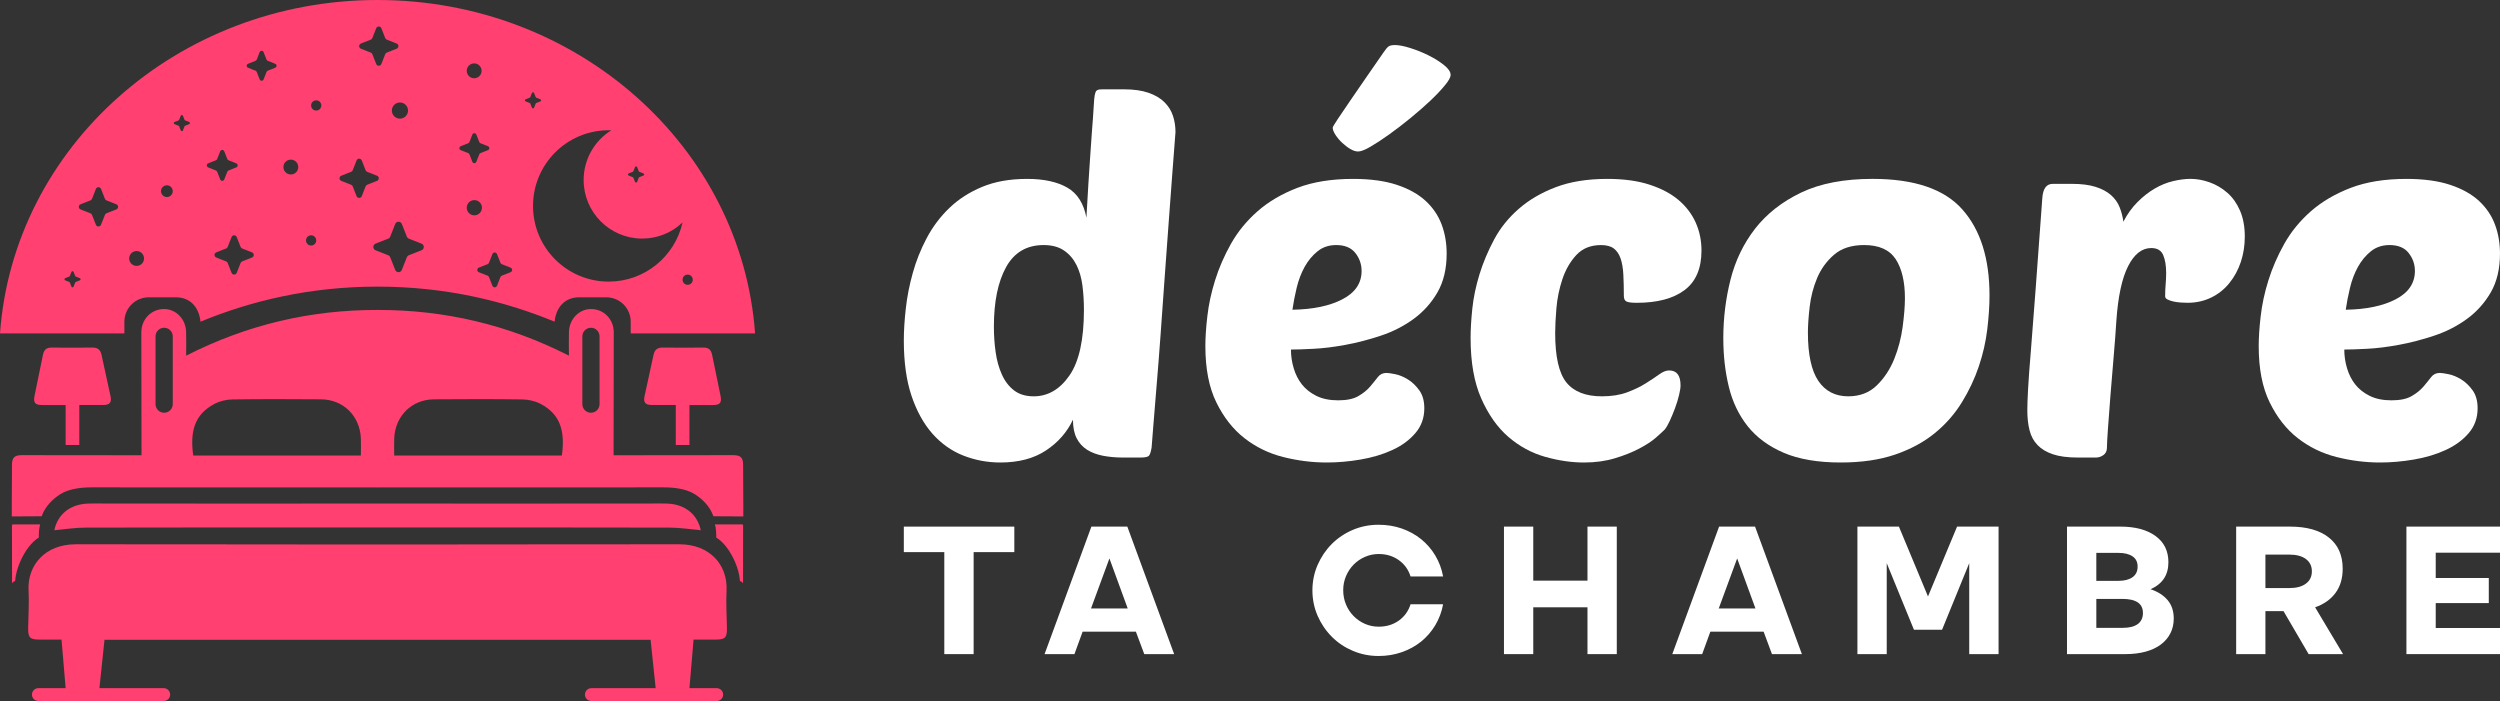
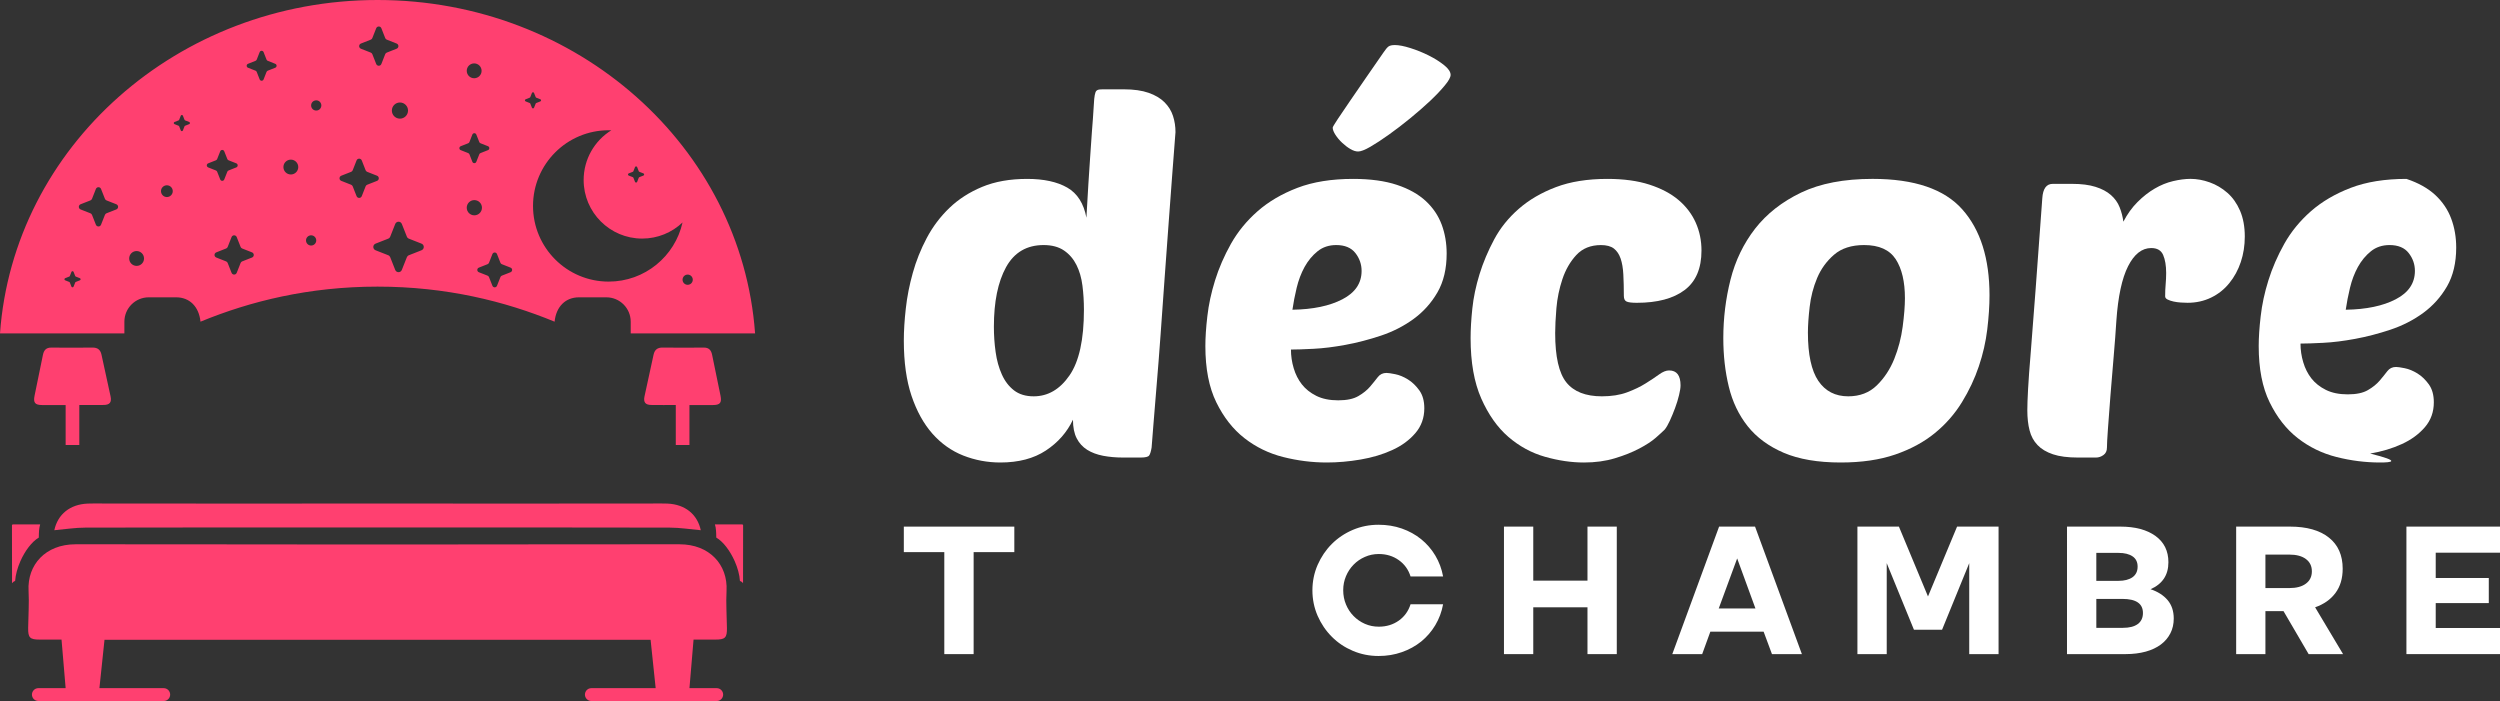
<svg xmlns="http://www.w3.org/2000/svg" version="1.1" id="Calque_1" x="0px" y="0px" width="203.098px" height="56.95px" viewBox="0 0 203.098 56.95" enable-background="new 0 0 203.098 56.95" xml:space="preserve">
  <rect x="0" y="0" width="203.098" height="56.95" fill="#333333" stroke="none" />
  <g>
    <g>
      <g>
        <path fill="#FFFFFF" d="M81.268,37.573c-1.051,0-2.056-0.189-3.013-0.565c-0.955-0.377-1.794-0.973-2.507-1.778     c-0.714-0.809-1.278-1.833-1.696-3.071c-0.417-1.241-0.626-2.737-0.626-4.488c0-0.781,0.053-1.65,0.161-2.607     c0.105-0.956,0.295-1.92,0.567-2.89c0.268-0.971,0.646-1.914,1.13-2.831c0.484-0.915,1.097-1.731,1.839-2.445     s1.63-1.286,2.668-1.717c1.038-0.432,2.258-0.647,3.658-0.647c1.348,0,2.433,0.235,3.256,0.707     c0.819,0.472,1.339,1.288,1.554,2.446c0.057-1.052,0.108-1.968,0.161-2.748c0.056-0.783,0.103-1.51,0.144-2.184     s0.086-1.348,0.14-2.022c0.057-0.673,0.11-1.441,0.163-2.303c0.026-0.593,0.096-0.943,0.201-1.052     c0.056-0.053,0.122-0.088,0.204-0.101c0.079-0.014,0.227-0.021,0.444-0.021h1.576c0.81,0,1.481,0.095,2.02,0.284     c0.54,0.188,0.971,0.445,1.294,0.769s0.553,0.693,0.688,1.11c0.136,0.419,0.202,0.857,0.202,1.313     c-0.107,1.349-0.202,2.581-0.283,3.698c-0.081,1.119-0.176,2.393-0.283,3.821s-0.216,2.904-0.323,4.426     c-0.107,1.522-0.216,3.032-0.323,4.526c-0.107,1.497-0.216,2.872-0.322,4.124c-0.108,1.253-0.197,2.332-0.264,3.234     c-0.066,0.903-0.114,1.502-0.142,1.8c-0.055,0.323-0.121,0.538-0.202,0.646c-0.082,0.109-0.311,0.163-0.685,0.163H91.21     c-0.563,0-1.096-0.049-1.597-0.143c-0.499-0.097-0.93-0.258-1.293-0.486c-0.364-0.229-0.648-0.539-0.849-0.93     c-0.203-0.391-0.305-0.896-0.305-1.515c-0.483,1.023-1.219,1.858-2.202,2.505C83.98,37.25,82.749,37.573,81.268,37.573z      M84.784,19.908c-1.374,0-2.392,0.6-3.054,1.799c-0.659,1.2-0.987,2.809-0.987,4.831c0,0.701,0.045,1.389,0.142,2.063     c0.093,0.672,0.261,1.279,0.504,1.817c0.24,0.541,0.57,0.971,0.988,1.295c0.419,0.323,0.951,0.484,1.598,0.484     c1.158,0,2.129-0.564,2.911-1.699c0.781-1.13,1.172-2.909,1.172-5.335c0-0.674-0.041-1.328-0.121-1.959     c-0.08-0.635-0.243-1.194-0.486-1.68c-0.242-0.483-0.577-0.876-1.008-1.171C86.009,20.057,85.456,19.908,84.784,19.908z" />
        <path fill="#FFFFFF" d="M107.783,37.573c-1.186,0-2.361-0.148-3.537-0.445c-1.171-0.295-2.223-0.809-3.152-1.535     c-0.931-0.728-1.688-1.697-2.283-2.911c-0.594-1.213-0.888-2.734-0.888-4.568c0-0.673,0.05-1.481,0.161-2.424     c0.106-0.943,0.315-1.914,0.626-2.911c0.31-0.997,0.74-1.988,1.291-2.972c0.554-0.982,1.275-1.865,2.165-2.647     c0.889-0.781,1.968-1.414,3.234-1.9c1.267-0.484,2.775-0.727,4.526-0.727c1.401,0,2.586,0.162,3.558,0.485     c0.971,0.322,1.75,0.762,2.345,1.313c0.594,0.553,1.022,1.192,1.294,1.92c0.269,0.727,0.402,1.511,0.402,2.346     c0,1.238-0.248,2.289-0.747,3.152c-0.497,0.862-1.146,1.582-1.94,2.162c-0.794,0.579-1.677,1.029-2.648,1.354     c-0.968,0.323-1.925,0.572-2.87,0.747c-0.941,0.175-1.812,0.284-2.606,0.323c-0.796,0.041-1.407,0.061-1.838,0.061     c0,0.513,0.073,1.019,0.223,1.518c0.147,0.497,0.37,0.937,0.666,1.313c0.296,0.378,0.686,0.688,1.172,0.931     c0.484,0.241,1.078,0.363,1.778,0.363c0.699,0,1.245-0.115,1.639-0.347c0.39-0.226,0.707-0.482,0.95-0.766     c0.24-0.283,0.45-0.541,0.624-0.77c0.177-0.229,0.411-0.343,0.708-0.343c0.136,0,0.37,0.033,0.707,0.102     c0.338,0.067,0.681,0.209,1.031,0.424c0.349,0.216,0.659,0.514,0.93,0.891s0.405,0.861,0.405,1.453     c0,0.784-0.243,1.458-0.729,2.023c-0.482,0.564-1.109,1.025-1.879,1.374c-0.768,0.352-1.623,0.607-2.565,0.768     C109.591,37.494,108.674,37.573,107.783,37.573z M108.553,19.908c-0.593,0-1.099,0.169-1.516,0.506     c-0.419,0.336-0.77,0.762-1.054,1.272c-0.281,0.513-0.495,1.079-0.644,1.698c-0.148,0.62-0.263,1.213-0.344,1.778     c1.671-0.026,3.024-0.309,4.063-0.85c1.036-0.538,1.557-1.306,1.557-2.304c0-0.539-0.17-1.023-0.506-1.454     C109.771,20.125,109.252,19.908,108.553,19.908z M110.332,12.308c-0.189,0-0.399-0.066-0.628-0.201     c-0.229-0.134-0.452-0.304-0.665-0.505c-0.217-0.202-0.398-0.417-0.547-0.647c-0.147-0.229-0.224-0.425-0.224-0.586     c0-0.053,0.138-0.282,0.405-0.688c0.269-0.403,0.606-0.901,1.012-1.494c0.404-0.594,0.849-1.24,1.335-1.941     c0.481-0.7,0.94-1.359,1.372-1.981c0.163-0.243,0.297-0.403,0.403-0.484c0.108-0.08,0.283-0.121,0.526-0.121     c0.323,0,0.743,0.082,1.254,0.243c0.51,0.16,1.01,0.362,1.496,0.605c0.485,0.243,0.901,0.506,1.251,0.788     c0.352,0.284,0.525,0.545,0.525,0.788c0,0.189-0.152,0.474-0.465,0.849c-0.311,0.379-0.704,0.795-1.19,1.255     c-0.485,0.457-1.025,0.929-1.617,1.413c-0.593,0.486-1.174,0.93-1.741,1.335c-0.563,0.404-1.07,0.734-1.514,0.991     C110.879,12.182,110.546,12.308,110.332,12.308z" />
        <path fill="#FFFFFF" d="M130.137,32.197c0.78,0,1.463-0.107,2.043-0.323c0.579-0.215,1.084-0.457,1.515-0.729     c0.431-0.269,0.794-0.51,1.092-0.728c0.297-0.215,0.566-0.323,0.808-0.323c0.621,0,0.931,0.403,0.931,1.213     c0,0.189-0.039,0.452-0.121,0.788c-0.079,0.336-0.188,0.687-0.323,1.053c-0.135,0.361-0.275,0.706-0.424,1.029     c-0.15,0.325-0.29,0.566-0.426,0.729c-0.135,0.135-0.37,0.351-0.706,0.646c-0.339,0.298-0.791,0.594-1.355,0.889     c-0.565,0.298-1.225,0.563-1.98,0.789c-0.754,0.229-1.59,0.344-2.507,0.344c-1.023,0-2.079-0.155-3.171-0.465     c-1.093-0.31-2.083-0.851-2.973-1.616c-0.892-0.77-1.623-1.808-2.202-3.114c-0.579-1.308-0.868-2.943-0.868-4.91     c0-0.701,0.045-1.502,0.141-2.405c0.094-0.904,0.29-1.832,0.585-2.79c0.295-0.956,0.695-1.899,1.192-2.828     c0.498-0.931,1.166-1.759,2.003-2.487c0.833-0.728,1.839-1.313,3.011-1.757c1.171-0.445,2.566-0.668,4.184-0.668     c1.319,0,2.457,0.155,3.413,0.466c0.956,0.31,1.747,0.726,2.367,1.253c0.617,0.525,1.084,1.138,1.395,1.839     s0.466,1.456,0.466,2.264c0,1.455-0.459,2.525-1.376,3.213c-0.915,0.687-2.209,1.031-3.882,1.031     c-0.401,0-0.68-0.034-0.826-0.102c-0.15-0.068-0.223-0.222-0.223-0.465c0-0.646-0.015-1.226-0.042-1.738     c-0.026-0.512-0.101-0.942-0.221-1.293c-0.122-0.352-0.305-0.62-0.545-0.809c-0.243-0.188-0.596-0.283-1.052-0.283     c-0.835,0-1.503,0.271-2.002,0.809c-0.497,0.539-0.874,1.193-1.13,1.96c-0.257,0.77-0.419,1.557-0.487,2.364     c-0.067,0.81-0.1,1.484-0.1,2.021c0,1.915,0.304,3.248,0.908,4.002C127.853,31.819,128.817,32.197,130.137,32.197z" />
        <path fill="#FFFFFF" d="M149.539,37.573c-1.859,0-3.402-0.265-4.628-0.788c-1.228-0.527-2.205-1.247-2.932-2.161     c-0.727-0.918-1.239-1.99-1.534-3.215c-0.298-1.226-0.445-2.54-0.445-3.941c0-1.617,0.194-3.2,0.585-4.75     c0.392-1.549,1.06-2.931,2-4.144c0.946-1.212,2.192-2.189,3.741-2.931c1.55-0.74,3.481-1.111,5.801-1.111     c3.396,0,5.827,0.827,7.295,2.485c1.47,1.658,2.204,3.982,2.204,6.975c0,0.834-0.061,1.757-0.182,2.768     c-0.121,1.01-0.351,2.016-0.689,3.013c-0.336,0.997-0.792,1.966-1.373,2.909c-0.579,0.944-1.312,1.78-2.203,2.508     c-0.888,0.726-1.962,1.306-3.214,1.736C152.713,37.357,151.235,37.573,149.539,37.573z M151.439,19.908     c-1.024,0-1.839,0.263-2.445,0.788c-0.607,0.525-1.064,1.158-1.375,1.9c-0.31,0.74-0.512,1.522-0.604,2.344     c-0.095,0.822-0.142,1.516-0.142,2.081c0,1.779,0.284,3.089,0.846,3.922c0.568,0.836,1.377,1.254,2.428,1.254     c0.941,0,1.718-0.296,2.325-0.89c0.607-0.592,1.076-1.308,1.414-2.143c0.336-0.835,0.564-1.712,0.686-2.627     c0.12-0.916,0.182-1.684,0.182-2.305c0-1.348-0.248-2.405-0.746-3.172C153.508,20.293,152.652,19.908,151.439,19.908z" />
        <path fill="#FFFFFF" d="M177.713,24.598c-0.159,0-0.342-0.007-0.542-0.021c-0.202-0.013-0.399-0.039-0.586-0.08     c-0.19-0.041-0.354-0.095-0.487-0.162c-0.136-0.066-0.202-0.154-0.202-0.262c0-0.352,0.013-0.675,0.04-0.971     c0.026-0.296,0.042-0.606,0.042-0.929c0-0.594-0.082-1.079-0.244-1.456c-0.161-0.377-0.484-0.566-0.969-0.566     c-0.755,0-1.382,0.493-1.88,1.476c-0.499,0.984-0.816,2.46-0.952,4.427c-0.053,0.862-0.127,1.839-0.221,2.931     c-0.096,1.092-0.179,2.143-0.261,3.152c-0.082,1.013-0.15,1.909-0.202,2.69c-0.056,0.781-0.082,1.291-0.082,1.535     c0,0.27-0.095,0.472-0.284,0.605c-0.189,0.136-0.391,0.204-0.607,0.204h-1.454c-0.836,0-1.516-0.088-2.041-0.265     c-0.527-0.177-0.943-0.425-1.251-0.748c-0.313-0.325-0.527-0.721-0.648-1.192c-0.122-0.471-0.183-1.016-0.183-1.639     c0-0.403,0.021-0.975,0.061-1.716c0.041-0.743,0.113-1.766,0.224-3.073c0.107-1.308,0.234-2.965,0.384-4.972     c0.147-2.007,0.329-4.494,0.547-7.458c0.051-0.781,0.333-1.171,0.846-1.171h1.576c0.756,0,1.387,0.08,1.901,0.242     c0.513,0.16,0.931,0.383,1.254,0.666c0.32,0.282,0.558,0.614,0.705,0.989c0.151,0.379,0.251,0.771,0.305,1.174     c0.323-0.62,0.706-1.153,1.151-1.597c0.445-0.445,0.911-0.81,1.396-1.092c0.483-0.283,0.98-0.485,1.494-0.606     c0.512-0.12,0.983-0.182,1.414-0.182c0.51,0,1.029,0.094,1.557,0.283c0.526,0.188,1.006,0.471,1.435,0.848     c0.433,0.379,0.775,0.864,1.031,1.456c0.256,0.594,0.386,1.294,0.386,2.102c0,0.728-0.108,1.415-0.323,2.063     c-0.217,0.646-0.527,1.219-0.933,1.717c-0.402,0.499-0.893,0.89-1.475,1.173C179.054,24.455,178.417,24.598,177.713,24.598z" />
-         <path fill="#FFFFFF" d="M193.355,37.573c-1.187,0-2.361-0.148-3.535-0.445c-1.173-0.295-2.224-0.809-3.154-1.535     c-0.931-0.728-1.689-1.697-2.283-2.911c-0.594-1.213-0.888-2.734-0.888-4.568c0-0.673,0.051-1.481,0.161-2.424     c0.107-0.943,0.313-1.914,0.626-2.911c0.31-0.997,0.74-1.988,1.291-2.972c0.552-0.982,1.275-1.865,2.163-2.647     c0.891-0.781,1.97-1.414,3.236-1.9c1.266-0.484,2.773-0.727,4.526-0.727c1.402,0,2.586,0.162,3.557,0.485     c0.97,0.322,1.751,0.762,2.346,1.313c0.593,0.553,1.022,1.192,1.292,1.92c0.271,0.727,0.404,1.511,0.404,2.346     c0,1.238-0.25,2.289-0.746,3.152c-0.5,0.862-1.146,1.582-1.941,2.162c-0.794,0.579-1.678,1.029-2.648,1.354     c-0.968,0.323-1.927,0.572-2.868,0.747c-0.943,0.175-1.813,0.284-2.609,0.323c-0.795,0.041-1.406,0.061-1.837,0.061     c0,0.513,0.073,1.019,0.223,1.518c0.147,0.497,0.37,0.937,0.664,1.313c0.297,0.378,0.688,0.688,1.174,0.931     c0.485,0.241,1.076,0.363,1.778,0.363c0.699,0,1.245-0.115,1.638-0.347c0.391-0.226,0.708-0.482,0.952-0.766     c0.239-0.283,0.449-0.541,0.623-0.77c0.175-0.229,0.411-0.343,0.709-0.343c0.134,0,0.367,0.033,0.706,0.102     c0.336,0.067,0.681,0.209,1.031,0.424c0.351,0.216,0.658,0.514,0.93,0.891c0.27,0.377,0.403,0.861,0.403,1.453     c0,0.784-0.241,1.458-0.726,2.023c-0.484,0.564-1.113,1.025-1.882,1.374c-0.767,0.352-1.622,0.607-2.564,0.768     C195.161,37.494,194.246,37.573,193.355,37.573z M194.125,19.908c-0.594,0-1.098,0.169-1.516,0.506     c-0.419,0.336-0.77,0.762-1.054,1.272c-0.282,0.513-0.495,1.079-0.644,1.698c-0.15,0.62-0.263,1.213-0.345,1.778     c1.671-0.026,3.025-0.309,4.063-0.85c1.036-0.538,1.556-1.306,1.556-2.304c0-0.539-0.169-1.023-0.507-1.454     C195.344,20.125,194.824,19.908,194.125,19.908z" />
+         <path fill="#FFFFFF" d="M193.355,37.573c-1.187,0-2.361-0.148-3.535-0.445c-1.173-0.295-2.224-0.809-3.154-1.535     c-0.931-0.728-1.689-1.697-2.283-2.911c-0.594-1.213-0.888-2.734-0.888-4.568c0-0.673,0.051-1.481,0.161-2.424     c0.107-0.943,0.313-1.914,0.626-2.911c0.31-0.997,0.74-1.988,1.291-2.972c0.552-0.982,1.275-1.865,2.163-2.647     c0.891-0.781,1.97-1.414,3.236-1.9c1.266-0.484,2.773-0.727,4.526-0.727c0.97,0.322,1.751,0.762,2.346,1.313c0.593,0.553,1.022,1.192,1.292,1.92c0.271,0.727,0.404,1.511,0.404,2.346     c0,1.238-0.25,2.289-0.746,3.152c-0.5,0.862-1.146,1.582-1.941,2.162c-0.794,0.579-1.678,1.029-2.648,1.354     c-0.968,0.323-1.927,0.572-2.868,0.747c-0.943,0.175-1.813,0.284-2.609,0.323c-0.795,0.041-1.406,0.061-1.837,0.061     c0,0.513,0.073,1.019,0.223,1.518c0.147,0.497,0.37,0.937,0.664,1.313c0.297,0.378,0.688,0.688,1.174,0.931     c0.485,0.241,1.076,0.363,1.778,0.363c0.699,0,1.245-0.115,1.638-0.347c0.391-0.226,0.708-0.482,0.952-0.766     c0.239-0.283,0.449-0.541,0.623-0.77c0.175-0.229,0.411-0.343,0.709-0.343c0.134,0,0.367,0.033,0.706,0.102     c0.336,0.067,0.681,0.209,1.031,0.424c0.351,0.216,0.658,0.514,0.93,0.891c0.27,0.377,0.403,0.861,0.403,1.453     c0,0.784-0.241,1.458-0.726,2.023c-0.484,0.564-1.113,1.025-1.882,1.374c-0.767,0.352-1.622,0.607-2.564,0.768     C195.161,37.494,194.246,37.573,193.355,37.573z M194.125,19.908c-0.594,0-1.098,0.169-1.516,0.506     c-0.419,0.336-0.77,0.762-1.054,1.272c-0.282,0.513-0.495,1.079-0.644,1.698c-0.15,0.62-0.263,1.213-0.345,1.778     c1.671-0.026,3.025-0.309,4.063-0.85c1.036-0.538,1.556-1.306,1.556-2.304c0-0.539-0.169-1.023-0.507-1.454     C195.344,20.125,194.824,19.908,194.125,19.908z" />
      </g>
      <g>
        <path fill="#FFFFFF" d="M76.715,44.854h-3.289v-2.072h8.977v2.072h-3.306v8.286h-2.382V44.854z" />
-         <path fill="#FFFFFF" d="M88.664,42.781h2.919l3.804,10.358h-2.428l-0.681-1.824h-4.326l-0.665,1.824h-2.426L88.664,42.781z      M91.614,49.429l-1.485-4.063l-1.495,4.063H91.614z" />
        <path fill="#FFFFFF" d="M106.619,47.958c0-0.73,0.143-1.42,0.425-2.069c0.286-0.646,0.667-1.215,1.153-1.7     c0.482-0.481,1.053-0.864,1.706-1.143c0.655-0.279,1.353-0.415,2.093-0.415c0.671,0,1.3,0.102,1.886,0.306     c0.587,0.205,1.111,0.495,1.571,0.866c0.457,0.371,0.842,0.813,1.15,1.329c0.308,0.516,0.52,1.082,0.633,1.699h-2.643     c-0.176-0.557-0.493-0.999-0.958-1.328c-0.463-0.33-1.006-0.495-1.621-0.495c-0.404,0-0.778,0.077-1.13,0.234     c-0.351,0.152-0.655,0.362-0.918,0.63c-0.265,0.271-0.471,0.582-0.62,0.938c-0.149,0.356-0.224,0.731-0.224,1.136     c0,0.412,0.074,0.798,0.224,1.159c0.149,0.359,0.355,0.676,0.62,0.943c0.263,0.266,0.567,0.479,0.918,0.633     c0.352,0.154,0.726,0.23,1.13,0.23c0.615,0,1.158-0.164,1.621-0.492c0.465-0.33,0.782-0.773,0.958-1.33h2.643     c-0.113,0.617-0.325,1.184-0.633,1.699c-0.309,0.516-0.693,0.959-1.15,1.332c-0.46,0.367-0.984,0.658-1.571,0.861     c-0.586,0.207-1.215,0.311-1.886,0.311c-0.74,0-1.438-0.139-2.093-0.418c-0.653-0.277-1.224-0.658-1.706-1.145     c-0.486-0.484-0.867-1.049-1.153-1.697C106.762,49.38,106.619,48.691,106.619,47.958z" />
        <path fill="#FFFFFF" d="M122.181,42.781h2.38v4.39h4.405v-4.39h2.38V53.14h-2.38v-3.803h-4.405v3.803h-2.38V42.781z" />
        <path fill="#FFFFFF" d="M139.658,42.781h2.921l3.805,10.358h-2.431l-0.678-1.824h-4.327l-0.664,1.824h-2.428L139.658,42.781z      M142.61,49.429l-1.484-4.063l-1.497,4.063H142.61z" />
        <path fill="#FFFFFF" d="M150.896,42.781h3.37l2.362,5.674l2.363-5.674h3.371V53.14h-2.383v-7.39l-2.207,5.409h-2.285     l-2.211-5.409v7.39h-2.381V42.781z" />
        <path fill="#FFFFFF" d="M172.252,42.781c1.216,0,2.169,0.258,2.867,0.766c0.696,0.512,1.041,1.219,1.041,2.127     c0,0.525-0.122,0.969-0.369,1.337c-0.247,0.364-0.608,0.65-1.082,0.856c0.589,0.196,1.048,0.49,1.383,0.88     c0.333,0.393,0.502,0.893,0.502,1.5c0,0.443-0.09,0.844-0.271,1.199s-0.437,0.658-0.771,0.91     c-0.337,0.252-0.747,0.447-1.229,0.58c-0.485,0.133-1.032,0.203-1.64,0.203h-4.761V42.781H172.252z M172.114,47.187     c0.472,0,0.848-0.098,1.128-0.292c0.276-0.196,0.416-0.484,0.416-0.866c0-0.37-0.14-0.649-0.416-0.834     c-0.28-0.187-0.656-0.278-1.128-0.278h-1.811v2.271H172.114z M172.468,51.005c0.525,0,0.927-0.104,1.206-0.311     c0.277-0.205,0.417-0.504,0.417-0.896c0-0.76-0.556-1.143-1.67-1.143h-2.117v2.35H172.468z" />
        <path fill="#FFFFFF" d="M186.035,42.781c1.361,0,2.416,0.297,3.162,0.892c0.747,0.59,1.121,1.435,1.121,2.526     c0,0.791-0.196,1.452-0.59,1.978c-0.39,0.524-0.941,0.912-1.65,1.16l2.271,3.803h-2.797l-2.042-3.494h-1.469v3.494h-2.377V42.781     H186.035z M185.973,47.775c0.591,0,1.041-0.121,1.361-0.365c0.321-0.24,0.48-0.572,0.48-0.996s-0.159-0.754-0.48-0.995     c-0.32-0.243-0.771-0.365-1.361-0.365h-1.932v2.722H185.973z" />
        <path fill="#FFFFFF" d="M195.496,42.781h7.602V44.9h-5.222v2.056h4.311v2.039h-4.311v2.023h5.222v2.121h-7.602V42.781z" />
      </g>
    </g>
    <g>
      <g>
        <path fill="#FF4070" d="M3.44,32.906c0.613,0.002,1.229,0,1.893,0c0,1.094,0,2.158,0,3.243c0.39,0,0.733,0,1.11,0     c0-1.079,0-2.136,0-3.246c0.703,0,1.346,0.006,1.988-0.004c0.486-0.007,0.653-0.219,0.552-0.696     c-0.241-1.127-0.496-2.253-0.736-3.381c-0.086-0.405-0.313-0.591-0.733-0.585c-1.114,0.012-2.23,0.014-3.346,0.001     c-0.421-0.004-0.602,0.214-0.68,0.591c-0.223,1.104-0.452,2.208-0.679,3.312C2.69,32.718,2.842,32.905,3.44,32.906z" />
        <path fill="#FF4070" d="M3.152,43.673c0.006-0.437,0.016-0.75,0.11-1.07H1.054c-0.045,0-0.082,0.035-0.082,0.079     c-0.001,0.5-0.001,3.219,0.006,4.694c0.061-0.08,0.143-0.144,0.25-0.177c0.038-0.517,0.195-1.077,0.426-1.603     C2.024,44.753,2.589,44.002,3.152,43.673z" />
        <path fill="#FF4070" d="M30.671,42.85c7.57,0,18.69-0.003,23.735,0.013c0.837,0.001,1.673,0.137,2.525,0.212     c-0.279-1.293-1.271-2.104-2.713-2.164c-0.429-0.019-0.861-0.007-1.291-0.006c-4.607,0-15.036,0.016-22.256,0.003     c-7.219,0.013-17.649-0.003-22.256-0.003c-0.43-0.001-0.862-0.013-1.29,0.006c-1.443,0.06-2.435,0.871-2.713,2.164     c0.852-0.075,1.687-0.211,2.525-0.212C11.982,42.847,23.102,42.85,30.671,42.85z" />
        <path fill="#FF4070" d="M52.911,32.899c0.642,0.01,1.284,0.004,1.989,0.004c0,1.11,0,2.167,0,3.246c0.377,0,0.719,0,1.109,0     c0-1.085,0-2.149,0-3.243c0.664,0,1.279,0.002,1.894,0c0.598-0.001,0.749-0.188,0.63-0.766c-0.229-1.104-0.457-2.207-0.681-3.312     c-0.076-0.377-0.257-0.595-0.681-0.591c-1.114,0.013-2.229,0.011-3.344-0.001c-0.419-0.006-0.646,0.18-0.733,0.585     c-0.239,1.128-0.495,2.254-0.735,3.381C52.259,32.681,52.427,32.893,52.911,32.899z" />
        <path fill="#FF4070" d="M60.29,42.603h-2.209c0.095,0.32,0.103,0.634,0.109,1.07c0.565,0.329,1.128,1.08,1.5,1.924     c0.233,0.525,0.388,1.086,0.423,1.603c0.11,0.033,0.192,0.097,0.251,0.177c0.009-1.476,0.006-4.194,0.006-4.694     C60.37,42.638,60.334,42.603,60.29,42.603z" />
        <path fill="#FF4070" d="M59.024,47.997c0.115-2.106-1.37-3.78-3.817-3.78c-3.185,0.003-6.371,0.003-9.558,0.003     c-2.414,0-9.738,0.021-14.978,0.01c-5.238,0.011-12.563-0.01-14.978-0.01c-3.185,0-6.371,0-9.556-0.003     c-2.448,0-3.932,1.674-3.817,3.78c0.055,1.006-0.02,2.016-0.033,3.025c-0.01,0.785,0.143,0.938,0.934,0.938     c0.586,0,1.172,0,1.777,0c0.114,1.34,0.223,2.627,0.334,3.945H3.117c-0.288,0-0.522,0.234-0.522,0.525     c0,0.285,0.234,0.52,0.522,0.52H13.3c0.29,0,0.524-0.234,0.524-0.52c0-0.291-0.234-0.525-0.524-0.525H8.077     c0.139-1.318,0.273-2.607,0.413-3.928h22.181h22.183c0.138,1.32,0.274,2.609,0.412,3.928h-5.223c-0.29,0-0.524,0.234-0.524,0.525     c0,0.285,0.234,0.52,0.524,0.52h10.183c0.288,0,0.522-0.234,0.522-0.52c0-0.291-0.234-0.525-0.522-0.525h-2.215     c0.112-1.318,0.221-2.605,0.333-3.945c0.606,0,1.19,0,1.777,0c0.791,0,0.945-0.152,0.935-0.938     C59.044,50.013,58.969,49.003,59.024,47.997z" />
-         <path fill="#FF4070" d="M60.386,41.157c-0.003-1.13-0.007-2.261-0.016-3.39c-0.006-0.596-0.201-0.789-0.81-0.791     c-2.972,0-5.94,0.006-8.911,0.009c-0.254,0-0.508,0-0.802,0c0-0.212,0-0.393,0-0.576c0.004-3.133,0.014-6.263,0.014-9.395     c0-1.078-0.795-1.897-1.829-1.908c-0.966-0.012-1.775,0.796-1.811,1.839c-0.022,0.64-0.002,1.28-0.002,1.949     c-4.929-2.512-10.1-3.725-15.549-3.714c-5.448-0.011-10.618,1.202-15.547,3.714c0-0.669,0.019-1.31-0.004-1.949     c-0.035-1.043-0.843-1.851-1.809-1.839c-1.034,0.011-1.829,0.83-1.829,1.908c0,3.132,0.01,6.262,0.014,9.395     c0,0.184,0,0.364,0,0.576c-0.293,0-0.548,0-0.801,0c-2.972-0.003-5.94-0.009-8.912-0.009c-0.61,0.002-0.805,0.195-0.809,0.791     c-0.01,1.129-0.013,2.26-0.017,3.39c-0.001,0.262,0,0.522,0,0.797c0.791,0,2.1-0.013,2.431-0.013     c0.283-0.829,0.939-1.42,1.465-1.763c0.685-0.446,1.64-0.585,2.576-0.585c5.061,0.005,15.431,0,23.243,0.006     c7.813-0.006,18.186-0.001,23.245-0.006c0.937,0,1.89,0.139,2.575,0.585c0.527,0.343,1.184,0.934,1.465,1.763     c0.332,0,1.64,0.013,2.432,0.013C60.387,41.68,60.387,41.419,60.386,41.157z M14.035,32.83c0,0.386-0.315,0.701-0.701,0.701     c-0.385,0-0.698-0.315-0.698-0.701v-5.505c0-0.386,0.313-0.699,0.698-0.699c0.386,0,0.701,0.313,0.701,0.699V32.83z      M29.318,37.008c-4.578,0-9.101,0-13.62,0c-0.27-1.934,0.088-3.343,1.737-4.203c0.435-0.226,0.972-0.349,1.463-0.357     c2.391-0.033,4.784-0.026,7.172-0.008c1.813,0.011,3.167,1.343,3.246,3.165C29.335,36.055,29.318,36.51,29.318,37.008z      M45.646,37.008c-4.521,0-9.042,0-13.622,0c0-0.498-0.017-0.953,0.003-1.403c0.079-1.822,1.432-3.154,3.244-3.165     c2.391-0.019,4.782-0.025,7.172,0.008c0.492,0.009,1.028,0.132,1.463,0.357C45.557,33.665,45.913,35.074,45.646,37.008z      M48.707,32.83c0,0.386-0.312,0.701-0.699,0.701c-0.386,0-0.699-0.315-0.699-0.701v-5.505c0-0.386,0.313-0.699,0.699-0.699     c0.387,0,0.699,0.313,0.699,0.699V32.83z" />
      </g>
      <path fill="#FF4070" d="M61.342,27.083C60.249,11.953,46.936,0,30.671,0l0,0l0,0C14.406,0,1.092,11.953,0,27.083h10.105v-0.95    c0-1.093,0.886-1.979,1.978-1.979h2.229c1.092,0,1.853,0.757,1.976,1.979c4.045-1.665,8.82-2.848,14.384-2.848    s10.34,1.183,14.383,2.848c0.122-1.222,0.886-1.979,1.978-1.979h2.227c1.092,0,1.978,0.886,1.978,1.979v0.95H61.342z     M6.491,22.772l-0.332,0.131c-0.022,0.01-0.041,0.029-0.051,0.053l-0.13,0.329c-0.031,0.078-0.143,0.078-0.174,0l-0.128-0.329    c-0.01-0.023-0.028-0.043-0.054-0.053l-0.329-0.131c-0.078-0.029-0.078-0.141,0-0.171l0.329-0.131    c0.025-0.009,0.044-0.028,0.054-0.051l0.128-0.329c0.031-0.079,0.143-0.079,0.174,0l0.13,0.329    c0.01,0.022,0.028,0.042,0.051,0.051l0.332,0.131C6.569,22.632,6.569,22.743,6.491,22.772z M9.45,17.014l-0.799,0.314    c-0.058,0.022-0.104,0.069-0.127,0.129l-0.316,0.798c-0.075,0.192-0.343,0.192-0.418,0l-0.315-0.798    c-0.024-0.06-0.07-0.106-0.128-0.129l-0.801-0.314c-0.189-0.075-0.189-0.345,0-0.42l0.801-0.314    c0.058-0.024,0.104-0.069,0.128-0.129l0.315-0.8c0.075-0.19,0.343-0.19,0.418,0l0.316,0.8c0.023,0.06,0.069,0.104,0.127,0.129    l0.799,0.314C9.641,16.669,9.641,16.938,9.45,17.014z M11.098,21.601c-0.333,0-0.604-0.27-0.604-0.603    c0-0.334,0.271-0.604,0.604-0.604c0.333,0,0.603,0.271,0.603,0.604C11.701,21.331,11.432,21.601,11.098,21.601z M13.557,16.009    c-0.264,0-0.479-0.216-0.479-0.479c0-0.264,0.214-0.478,0.479-0.478c0.263,0,0.478,0.214,0.478,0.478    C14.035,15.793,13.82,16.009,13.557,16.009z M15.372,10.084l-0.331,0.13c-0.024,0.01-0.043,0.028-0.052,0.051l-0.13,0.331    c-0.031,0.079-0.143,0.079-0.172,0l-0.13-0.331c-0.01-0.022-0.03-0.041-0.052-0.051l-0.329-0.13c-0.079-0.029-0.079-0.141,0-0.174    l0.329-0.128c0.022-0.01,0.042-0.03,0.052-0.054l0.13-0.328c0.03-0.079,0.142-0.079,0.172,0l0.13,0.328    c0.009,0.023,0.028,0.044,0.052,0.054l0.331,0.128C15.45,9.943,15.45,10.055,15.372,10.084z M55.866,22.307    c0.229,0,0.415,0.186,0.415,0.417c0,0.228-0.187,0.414-0.415,0.414c-0.23,0-0.416-0.187-0.416-0.414    C55.451,22.492,55.636,22.307,55.866,22.307z M51.075,14.088l0.331-0.13c0.024-0.008,0.042-0.028,0.052-0.052l0.13-0.331    c0.031-0.077,0.141-0.077,0.174,0l0.128,0.331c0.01,0.023,0.03,0.044,0.052,0.052l0.331,0.13c0.078,0.031,0.078,0.142,0,0.174    l-0.331,0.129c-0.022,0.01-0.042,0.028-0.052,0.052l-0.128,0.331c-0.033,0.077-0.143,0.077-0.174,0l-0.13-0.331    c-0.01-0.023-0.028-0.042-0.052-0.052l-0.331-0.129C50.998,14.229,50.998,14.119,51.075,14.088z M38.521,5.15    c0.333,0,0.604,0.271,0.604,0.604c0,0.332-0.27,0.603-0.604,0.603c-0.333,0-0.603-0.271-0.603-0.603    C37.917,5.421,38.188,5.15,38.521,5.15z M33.148,8.982c0,0.363-0.295,0.657-0.657,0.657c-0.363,0-0.657-0.294-0.657-0.657    c0-0.362,0.294-0.656,0.657-0.656C32.853,8.326,33.148,8.62,33.148,8.982z M29.319,3.538l0.801-0.316    c0.058-0.022,0.106-0.069,0.127-0.127l0.316-0.801c0.075-0.189,0.345-0.189,0.419,0l0.313,0.801    c0.024,0.058,0.071,0.104,0.128,0.127l0.801,0.316c0.19,0.076,0.19,0.343,0,0.419l-0.801,0.316    c-0.058,0.021-0.104,0.068-0.128,0.126l-0.313,0.8c-0.075,0.19-0.345,0.19-0.419,0l-0.316-0.8    c-0.021-0.058-0.069-0.104-0.127-0.126l-0.801-0.316C29.13,3.881,29.13,3.614,29.319,3.538z M16.912,13.27l0.628-0.248    c0.047-0.018,0.083-0.055,0.101-0.1l0.249-0.629c0.059-0.151,0.27-0.151,0.329,0l0.249,0.629c0.017,0.045,0.054,0.082,0.1,0.1    l0.63,0.248c0.148,0.059,0.148,0.271,0,0.33l-0.63,0.249c-0.046,0.017-0.083,0.054-0.1,0.099l-0.249,0.63    c-0.06,0.151-0.27,0.151-0.329,0l-0.249-0.63c-0.017-0.045-0.054-0.082-0.101-0.099L16.912,13.6    C16.762,13.54,16.762,13.328,16.912,13.27z M20.474,20.921l-0.801,0.315c-0.057,0.024-0.103,0.069-0.126,0.129l-0.316,0.798    c-0.075,0.19-0.344,0.19-0.419,0l-0.315-0.798c-0.022-0.06-0.067-0.104-0.127-0.129l-0.799-0.315    c-0.192-0.074-0.192-0.344,0-0.419l0.799-0.315c0.06-0.023,0.104-0.069,0.127-0.128l0.315-0.8c0.075-0.189,0.345-0.189,0.419,0    l0.316,0.8c0.023,0.059,0.069,0.104,0.126,0.128l0.801,0.315C20.664,20.577,20.664,20.847,20.474,20.921z M22.362,5.503    l-0.61,0.239c-0.044,0.019-0.079,0.053-0.098,0.098l-0.24,0.61c-0.056,0.146-0.264,0.146-0.32,0l-0.24-0.61    c-0.017-0.045-0.052-0.079-0.096-0.098l-0.611-0.239c-0.144-0.057-0.144-0.263,0-0.319l0.611-0.243    c0.044-0.017,0.079-0.051,0.096-0.095l0.24-0.611c0.056-0.146,0.264-0.146,0.32,0l0.24,0.611c0.019,0.044,0.054,0.078,0.098,0.095    l0.61,0.243C22.507,5.24,22.507,5.446,22.362,5.503z M23.627,14.175c-0.333,0-0.603-0.271-0.603-0.604s0.27-0.603,0.603-0.603    s0.604,0.27,0.604,0.603S23.961,14.175,23.627,14.175z M25.275,19.948c-0.229,0-0.415-0.187-0.415-0.417    c0-0.229,0.187-0.415,0.415-0.415c0.229,0,0.417,0.187,0.417,0.415C25.692,19.762,25.504,19.948,25.275,19.948z M25.692,8.982    c-0.232,0-0.417-0.187-0.417-0.415c0-0.23,0.185-0.415,0.417-0.415c0.229,0,0.414,0.185,0.414,0.415    C26.106,8.796,25.921,8.982,25.692,8.982z M29.703,15.137l-0.314,0.799c-0.077,0.19-0.345,0.19-0.421,0l-0.315-0.799    c-0.022-0.059-0.07-0.104-0.127-0.128l-0.801-0.316c-0.19-0.074-0.19-0.343,0-0.418l0.801-0.316    c0.057-0.022,0.104-0.069,0.127-0.127l0.315-0.801c0.076-0.189,0.344-0.189,0.421,0l0.314,0.801    c0.023,0.058,0.068,0.104,0.126,0.127l0.802,0.316c0.189,0.075,0.189,0.344,0,0.418l-0.802,0.316    C29.771,15.032,29.726,15.078,29.703,15.137z M34.244,20.331l-1.028,0.405c-0.076,0.029-0.134,0.089-0.164,0.164l-0.407,1.028    c-0.095,0.244-0.441,0.244-0.538,0L31.702,20.9c-0.029-0.075-0.087-0.135-0.162-0.164l-1.03-0.405    c-0.244-0.096-0.244-0.443,0-0.538l1.03-0.405c0.075-0.03,0.133-0.089,0.162-0.165l0.406-1.027c0.097-0.246,0.443-0.246,0.538,0    l0.407,1.027c0.029,0.076,0.087,0.135,0.164,0.165l1.028,0.405C34.488,19.888,34.488,20.235,34.244,20.331z M37.429,11.878    l0.608-0.24c0.045-0.017,0.081-0.054,0.099-0.098l0.239-0.611c0.058-0.144,0.264-0.144,0.32,0l0.242,0.611    c0.017,0.044,0.051,0.081,0.097,0.098l0.609,0.24c0.146,0.057,0.146,0.263,0,0.319l-0.609,0.241    c-0.046,0.018-0.081,0.053-0.097,0.097l-0.242,0.611c-0.056,0.146-0.263,0.146-0.32,0l-0.239-0.611    c-0.019-0.044-0.054-0.079-0.099-0.097l-0.608-0.241C37.284,12.141,37.284,11.935,37.429,11.878z M37.917,16.875    c0-0.342,0.277-0.619,0.617-0.619c0.343,0,0.62,0.277,0.62,0.619s-0.277,0.618-0.62,0.618    C38.194,17.493,37.917,17.217,37.917,16.875z M41.478,22.115l-0.709,0.279c-0.052,0.021-0.093,0.062-0.114,0.113l-0.28,0.71    c-0.066,0.168-0.305,0.168-0.371,0l-0.28-0.71c-0.021-0.052-0.062-0.092-0.114-0.113l-0.709-0.279    c-0.169-0.068-0.169-0.307,0-0.373l0.709-0.28c0.052-0.021,0.093-0.061,0.114-0.112l0.28-0.712c0.066-0.168,0.305-0.168,0.371,0    l0.28,0.712c0.021,0.052,0.062,0.092,0.114,0.112l0.709,0.28C41.648,21.809,41.648,22.047,41.478,22.115z M43.214,8.748    l-0.13-0.327c-0.008-0.024-0.027-0.044-0.052-0.053l-0.329-0.131c-0.078-0.031-0.078-0.142,0-0.171l0.329-0.13    c0.025-0.011,0.044-0.03,0.052-0.054l0.13-0.329c0.031-0.078,0.142-0.078,0.172,0l0.13,0.329c0.01,0.023,0.028,0.043,0.052,0.054    l0.331,0.13c0.078,0.029,0.078,0.14,0,0.171l-0.331,0.131c-0.024,0.009-0.042,0.028-0.052,0.053l-0.13,0.327    C43.355,8.827,43.245,8.827,43.214,8.748z M49.448,22.877c-3.394,0-6.146-2.752-6.146-6.147s2.752-6.149,6.146-6.149    c0.072,0,0.143,0.003,0.213,0.004c-1.349,0.839-2.246,2.335-2.246,4.041c0,2.627,2.13,4.756,4.755,4.756    c1.271,0,2.426-0.499,3.279-1.31C54.839,20.821,52.384,22.877,49.448,22.877z" />
    </g>
  </g>
</svg>